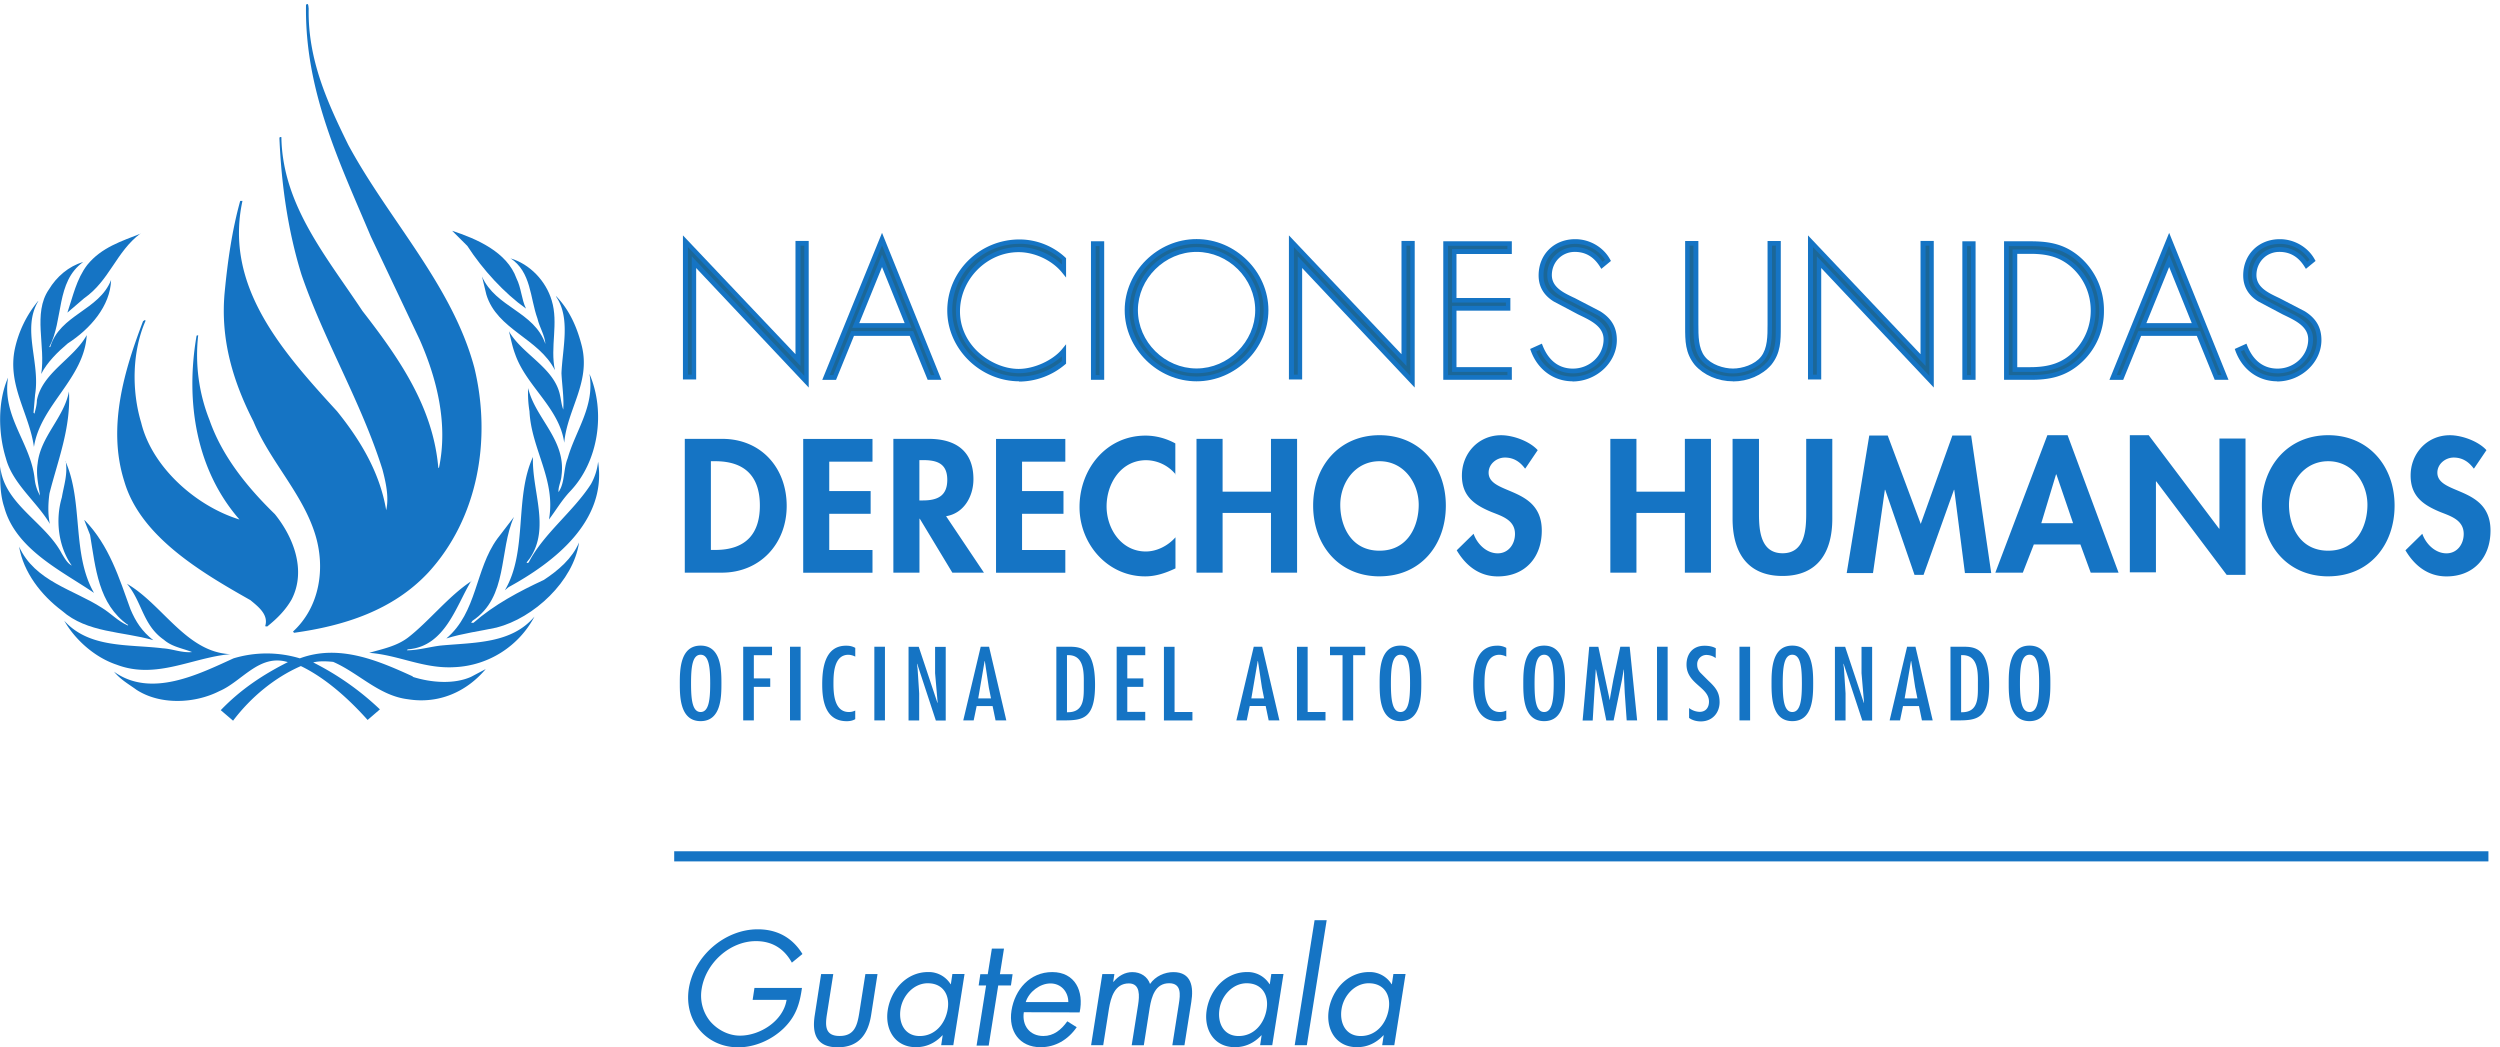
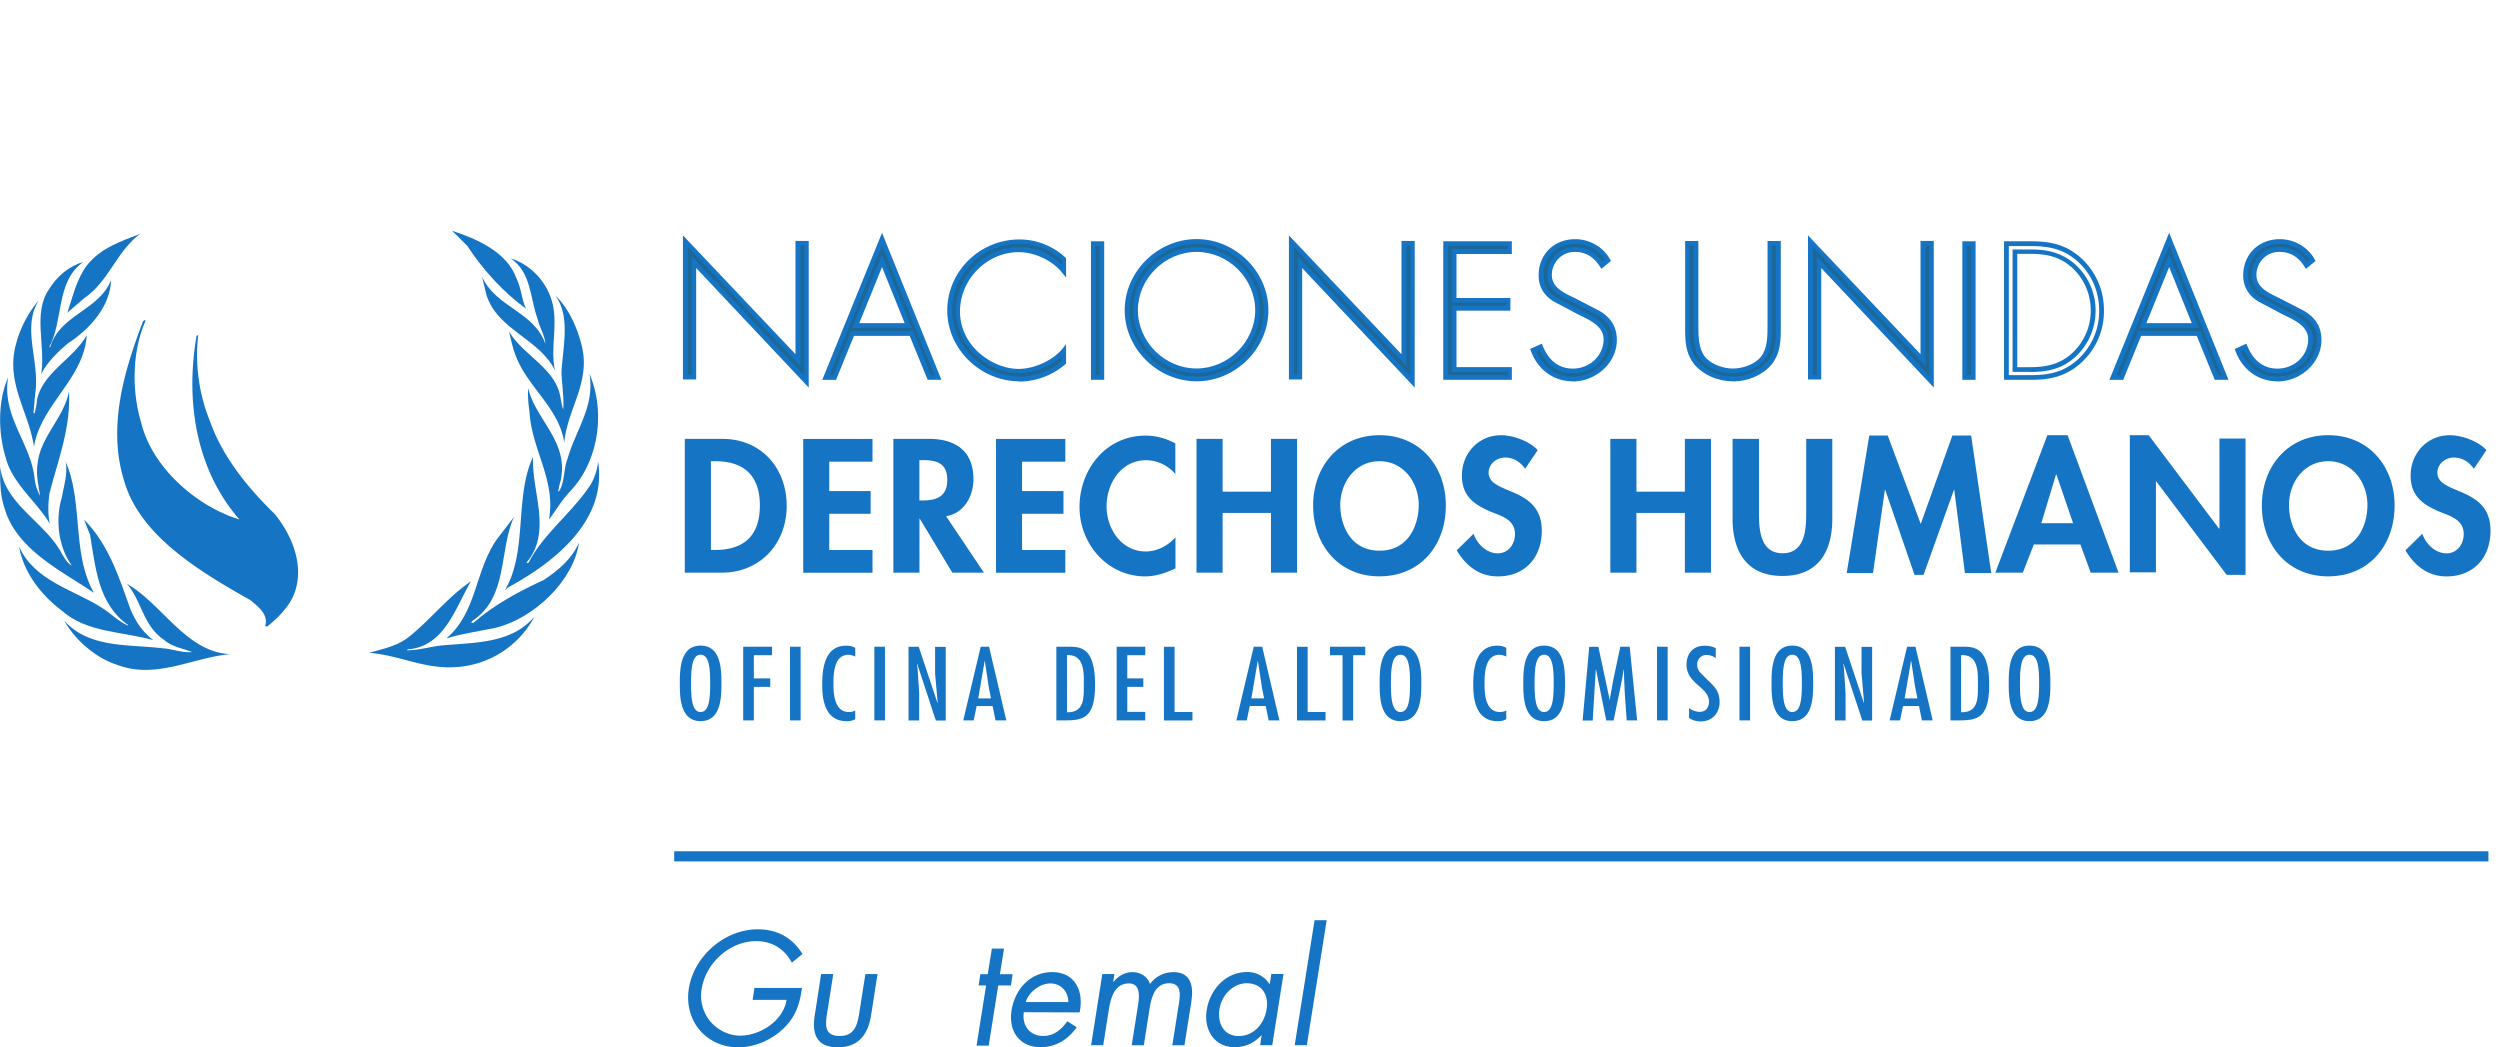
<svg xmlns="http://www.w3.org/2000/svg" width="907" height="380">
  <g fill="#1574c4">
    <path d="m273.71 358.45-.65 4.3h12.31c-1.21 7.7-9.68 12.98-16.89 12.98-4.35 0-8.35-2.26-10.9-5.28a14.75 14.75 0 0 1-3.01-11.72c1.49-9.35 10.23-17.29 19.68-17.29 6.1 0 10.34 2.92 13.04 7.81l3.84-3.14c-3.52-5.72-8.91-8.96-16.23-8.96-11.93 0-23.14 9.68-25 21.54-1.8 11.67 6.33 21.28 17.96 21.28 5.77 0 11.93-2.52 16.49-6.93 4.5-4.4 5.82-9.01 6.6-14.63h-17.3m28.65-5.01h-4.4l-2.3 14.9c-1.1 6.87.7 11.66 8.34 11.66 7.65 0 11-4.79 12.1-11.66l2.32-14.9h-4.4l-2.26 14.36c-.72 4.35-1.76 8.09-7.09 8.09s-5.28-3.74-4.56-8.09l2.26-14.36" />
-     <path fill-rule="evenodd" d="M336.62 356.73c5.44 0 8.04 4.17 7.21 9.34-.82 5.23-4.5 9.8-10.17 9.8-5.5 0-7.76-4.8-6.93-9.85.77-4.84 4.79-9.3 9.9-9.3zm13.3-3.36h-4.4l-.55 3.69h-.1a9.3 9.3 0 0 0-8.15-4.4c-7.75 0-13.43 6.33-14.63 13.7-1.15 7.15 2.63 13.56 10.23 13.56 3.63 0 6.88-1.42 9.58-4.3h.1l-.54 3.58h4.4l4.07-25.8" />
    <path d="M362.16 357.52h4.61l.6-4.07h-4.6l1.48-9.3h-4.4l-1.49 9.3h-2.7l-.6 4.07h2.7l-3.46 21.82h4.4l3.46-21.82" />
    <path fill-rule="evenodd" d="M391.69 367.3c1.64-7.7-1.65-14.63-9.95-14.63-8.09 0-13.57 6.33-14.77 13.96-1.15 7.42 2.86 13.3 10.56 13.3 5.28 0 9.9-2.63 13.1-7.26l-3.41-2.14c-2.2 3.09-4.95 5.33-8.69 5.33-5 0-7.8-3.84-7.09-8.63zm-19.56-3.74c1.16-3.74 5.18-6.77 8.97-6.77 3.86 0 6.49 3.02 6.49 6.77h-15.43" />
    <path d="M404.32 353.4h-4.4l-4.07 25.8h4.4l2.09-13.3c.66-3.9 2.03-9.12 7.2-9.12 4.24 0 3.86 4.61 3.36 7.8l-2.32 14.64h4.4l2.15-13.7c.66-3.91 1.98-8.8 7.03-8.8 4.51 0 4.07 4.11 3.53 7.47l-2.37 15.03h4.4l2.48-15.7c.88-5.44.1-10.84-6.5-10.84-3.13 0-6.48 1.44-8.47 4.3-.93-2.7-3.4-4.3-6.43-4.3-2.64 0-5.06 1.37-6.83 3.53h-.1l.43-2.81" />
    <path fill-rule="evenodd" d="M452.33 356.73c5.44 0 8.04 4.17 7.21 9.34-.82 5.23-4.5 9.8-10.17 9.8-5.5 0-7.76-4.8-6.93-9.85.77-4.84 4.79-9.3 9.9-9.3zm13.3-3.36h-4.4l-.55 3.69h-.1a9.3 9.3 0 0 0-8.15-4.4c-7.75 0-13.43 6.33-14.63 13.7-1.15 7.15 2.63 13.56 10.23 13.56 3.63 0 6.88-1.42 9.58-4.3h.1l-.54 3.58h4.4l4.07-25.8" />
    <path d="M481.33 333.85h-4.4l-7.21 45.35h4.4l7.2-45.35" />
-     <path fill-rule="evenodd" d="M496.62 356.73c5.44 0 8.04 4.17 7.21 9.34-.82 5.23-4.5 9.8-10.17 9.8-5.5 0-7.76-4.8-6.93-9.85.77-4.84 4.78-9.3 9.9-9.3zm13.3-3.36h-4.4l-.55 3.69h-.11a9.3 9.3 0 0 0-8.14-4.4c-7.75 0-13.43 6.33-14.63 13.7-1.15 7.15 2.63 13.56 10.23 13.56 3.63 0 6.87-1.42 9.57-4.3h.11l-.55 3.58h4.4l4.08-25.8" />
    <path d="M244.59 308.85H902.8v3.67H244.6v-3.67M163.99 83.68l5.55 5.53c5.6 8.64 13.43 17.16 21.28 22.74-1.65-3.46-1.7-7.49-3.44-10.94-3.45-9.66-14.5-14.37-23.4-17.3M51.07 84.74c-6.85 2.74-14.23 4.96-19.42 11.38-3.95 5.18-5.17 11.38-7.2 17.3l6.06-5.2c9.22-6.4 11.6-16.88 20.48-23.53" />
    <path d="M185.14 93.65c7.63 5.03 7.12 14.37 9.86 21.95.73 3.16 2.66 6.03 2.88 9.2-4.11-11.86-17.96-13.17-23.01-24.47l1.58 6.55c3.88 12.75 19.02 15.83 24.87 27.4-1.8-8.36 1.37-17.02-1.16-25.27-2.08-7.05-7.91-13.24-15.03-15.3M17.69 105.09c-5.83 8.58-1.08 20.48-2.74 30.59 2.09-4.2 6.13-8.14 9.65-11.1 8.14-5.25 15.43-13.56 15.7-23-4.32 11.08-18.62 12.53-22.08 24.34h-.36c5.26-9.8 2.3-23.68 12.32-30.86-5.26 1.5-9.72 5.4-12.46 10" />
    <path d="M201.76 107.62c5.32 7.78 2.3 18.75 1.94 27.8.21 4.38.94 8.77.65 13.17-.65-1.73-.8-3.61-1.22-5.41-2.17-9.86-13.7-14.63-18.49-23 .73 2.8 1.23 5.59 2.24 8.26 4.04 11.68 16.1 19.55 17.82 32.19 1.08-12.09 9.58-21.81 6.41-34.98-1.66-6.64-4.4-13.11-9.36-18.22m-187.92 1.78a40.84 40.84 0 0 0-8.43 17.3c-2.8 13.24 5.19 23.4 6.92 35.64 2.3-15.17 18.22-24.74 19.15-40.57-4.7 8.57-16.1 13.57-18.09 23.67 0 1.67-.5 3.25-.87 4.83l-.35-.35.57-6.56c1.95-11.73-4.9-23.8 1.16-33.92" />
    <path d="M213.86 135.68c2.01 11.68-5.04 20.48-7.91 30.59-1.6 3.9-.94 8.86-3.32 12.25-.15-1.96.94-3.83 1.08-5.92 1.78-13.03-9.51-20.75-12.1-31.79a39.8 39.8 0 0 0 .49 8.42c.65 13.7 9.67 24.87 7.06 39.24 2.6-3.4 4.53-6.85 7.63-10.16 10.36-10.8 13.04-28.87 7.05-42.7M2.86 137.14c-3.74 8.66-3.52 20.09-.72 29.13 2.45 9.28 11.3 15.83 15.96 23.8-.79-3.39-.64-7.63-.14-11.09 3.03-12 7.78-23.67 7.06-36.97-1.8 9.58-10.36 16.36-11.37 26.2-.65 4.04.35 7.98.87 11.6a15.64 15.64 0 0 1-1.96-6.2c-1.44-12.95-11.89-22.48-9.64-36.57" />
    <path d="M193.38 165.74c-6.83 14.76-1.86 34.31-10.21 48.4l1.37-1.14c16.22-8.85 35.77-23.81 32.45-45.49a21.27 21.27 0 0 1-2.6 8.14c-6.34 9.87-17.15 17.95-22.47 28.2-.15.35-.65.57-.87.21l1.08-1.38c7.63-11.01.79-24.6 1.22-36.84M23.8 167.2c.87 4.76-.64 8.94-1.36 13.25-2.45 8.28-1.23 17.95 3.6 24.73-1.58-.79-2.6-2.67-3.6-4.3C16.45 189.4 1.42 182.92.09 169.22c-.08 4.98-.08 10.24 1.44 14.76 4.18 15.43 21.15 23.28 32.58 31.13-8.14-14.1-3.81-33.12-10.37-47.75" />
    <path d="m186.47 187.55-6.06 7.91c-8.14 11.24-7.2 26.6-18.48 36.18 5.82-1.86 12.23-2.65 18.22-3.96 13.56-3.46 27.93-16.9 29.92-30.86-2.46 5.82-7.56 10.15-12.75 13.57-8.94 4.16-17.96 8.92-25.54 15.56h-.86l.5-.73c13.04-8.64 9.52-25.4 15.04-37.64m-155.87 1.17 2.09 5.32c2 11.94 2.95 25.13 13.83 32.71l-.14.15c-3.54-1.52-6.19-4.47-9.38-6.4-10.23-6.63-24.34-9.59-30.06-22.2 1.59 9.28 7.93 17.55 15.57 23.27 9.15 8.06 21.94 7.42 33.11 10.66-4.1-3.18-6.4-6.77-8.28-11.23-4.1-11.32-7.7-23.15-16.63-32.32" />
    <path d="M171.04 210.82c-8.29 5.42-15.43 14.63-23.01 20.49-4.18 3.16-9.15 4.1-14.1 5.54 10.81.8 19.82 5.9 31.12 5.19a34.53 34.53 0 0 0 28.86-18.35c-8.35 9.93-21.8 9.36-34.04 10.52-4.1.49-8.14 1.72-12.24 1.72.14-.14.28-.43.5-.36 13.43-1.15 17.29-15.7 22.87-24.87m-124.98 1.05c5.54 6.48 5.74 15.03 13.43 20.35 2.95 2.6 6.9 3.12 10.22 4.47-3.68.35-7.05-1.16-10.72-1.37-12.4-1.51-26.6.06-35.65-10.01 4.1 7.18 11.37 13.43 19.02 15.96 14.36 5.48 27.4-2.6 41.23-3.82-15.96-.7-24.6-18.09-37.5-25.54" />
-     <path d="M149.76 245.4c-12.3-5.6-26.6-11.89-40.97-6.55a41.69 41.69 0 0 0-24.07 0c-12.67 5.77-29.92 14.5-43.36 4.84 2.53 3.02 5.26 4.45 8.14 6.56 8.63 5.6 21.15 5.04 30.06.5 8.2-3.46 14.5-13.7 24.87-10.53-8.86 4.47-17.02 9.8-24.34 17.43l4.47 3.82c6.48-8.57 15.16-15.7 24.6-19.82 9.08 4.4 17.43 11.97 24.21 19.55l4.46-3.84a100.8 100.8 0 0 0-24.2-17.03c2.23-.58 4.95-.43 7.25-.2 9.37 4.09 16.63 12.3 27.14 13.56 11.23 1.8 21.28-2.74 28.2-10.95l-5.33 2.82c-6.26 2.8-14.63 2.09-21.15 0M111.99 3.08c-.37 18.48 6.78 34.05 14.36 49.47 14.63 27.14 37.77 50.94 45.75 80.87 6.3 26.07 1.33 54.66-16.76 74.34-12.84 13.7-30.45 19.29-48.67 21.82l-.36-.46c9.68-8.87 11.88-23.01 8-35.38-4.6-14.76-16.5-26.6-22.35-40.83-7.28-14.23-12.12-29.66-10.43-47.08 1.09-11.28 2.66-22.21 5.59-32.85.23-.23.6 0 .85-.11-6.68 30.85 14.23 54.4 34.31 76.34 8.74 10.82 15.57 22.47 17.83 35.9 1.08-4.7-.13-10.13-1.35-14.76-7.62-24.33-21.14-46.68-29.39-70.75-4.85-15.7-7.28-32.32-8-49.61.13-.23.37-.34.72-.23.37 24.6 16.36 43.36 29.4 63.05 13.43 17.29 25.67 34.97 27.53 56.92h.24c3.4-16.1-.85-32.59-7.02-46.55l-17.7-37.37C123.28 59.07 110.49 33 111.02 1.75c.98-1.02.85.91.98 1.38" />
    <path d="M52.8 116.4c-4.85 11.05-5.1 25.26-1.57 36.97 3.87 15.96 19.69 30.19 35.65 35.11-15.7-17.96-19.69-42.7-15.57-66.63.12-.23.37-.12.6-.23a63.94 63.94 0 0 0 4.13 30.86c4.48 12.8 13.3 23.94 23.67 34.04 6.79 8.4 11.5 20.49 6.07 31-2.18 3.78-5.11 6.8-8.85 9.78l-.73-.11c1.33-4.15-2.43-7.03-5.35-9.45-17.68-10.01-39.9-23-45.75-43.09-6.3-19.82.12-40.56 6.8-58.12l.72-.46.24.46" />
  </g>
  <path fill="#1b6798" d="m292.6 138.47-40.83-43.36v41.77h-3.1V87.67l40.83 43.09V88.33h3.1v50.14" />
  <path fill="#1574c4" d="m293.4 140.6-40.83-43.36v40.43h-4.8V85.4l40.83 43.1V87.4h4.8zm-42.43-47.61 40.83 43.35V89.13h-1.38v43.62l-40.83-43.09v46.28h1.38V92.85" />
  <path fill="#1b6798" d="m309.36 120.92-6.5 15.96h-3.16l20.35-50.14 20.35 50.14h-3.17l-6.5-15.96zm10.7-26.34L310.51 118h19.01z" />
  <path fill="#1574c4" d="M341.54 137.8h-4.98l-6.52-15.95h-20.22l-6.5 15.96h-5L320 84.47zm-3.84-1.7h1.32L320 89l-19.02 47.1h1.32l6.51-15.97h22.48zm-6.97-17.17H309.2l10.8-26.6zm-19.02-1.7h16.5L320 96.88l-8.26 20.35" />
  <path fill="#1b6798" d="M386.1 98.17c-3.74-4.57-10.3-7.67-16.36-7.67-12.1 0-22.08 10.44-22.08 22.34 0 5.68 2.45 11.02 6.5 15.03 4.06 3.86 9.86 6.7 15.57 6.7 5.6 0 12.68-3.03 16.36-7.4v4.25a25.27 25.27 0 0 1-16.23 6.05c-13.57 0-25.27-11.27-25.27-24.87 0-13.83 11.6-25 25.4-25a24 24 0 0 1 16.1 6.32v4.24" />
  <path fill="#1574c4" d="M369.87 138.34c-14.23 0-26.2-11.77-26.2-25.67 0-14.23 11.77-25.8 26.2-25.8 6.12 0 12.2 2.38 16.63 6.54l.27.26v7.02l-1.51-1.86c-3.6-4.4-9.87-7.35-15.7-7.35-11.51 0-21.28 9.84-21.28 21.54 0 5.32 2.22 10.44 6.25 14.37 4.25 4.04 9.85 6.45 15.03 6.45 5.59 0 12.32-3.05 15.7-7.1l1.51-1.84v7.03l-.3.26a25.98 25.98 0 0 1-16.77 6.25zm.07-49.88c-13.57 0-24.47 10.83-24.47 24.08 0 13.02 11.2 24.07 24.47 24.07 5.48 0 10.77-1.94 15.3-5.61v-1.73c-3.92 3.59-10.15 6.13-15.43 6.13-5.58 0-11.63-2.6-16.23-6.94a21.95 21.95 0 0 1-6.77-15.7c0-12.58 10.5-23.14 23-23.14 5.51 0 11.45 2.49 15.44 6.35v-1.7a23.15 23.15 0 0 0-15.3-5.83" />
  <path fill="#1b6798" d="M399.8 136.88h-3.1V88.33h3.1v48.55" />
  <path fill="#1574c4" d="M400.6 137.8h-4.8V87.54h4.8zm-3.09-1.7h1.38V89.3h-1.38v46.81" />
  <path fill="#1b6798" d="M459.38 112.67c0 13.7-11.53 24.87-25.13 24.87-13.7 0-25.14-11.28-25.14-24.87 0-13.7 11.48-24.87 25.13-24.87 13.7 0 25.14 11.28 25.14 24.87zm-47.35 0a22.28 22.28 0 0 0 22.08 22.08c12.05 0 22.08-10.11 22.08-22.08 0-11.98-10.04-22.08-22.08-22.08a22.24 22.24 0 0 0-22.08 22.08" />
  <path fill="#1574c4" d="M434.11 138.34c-14.1 0-26.07-11.81-26.07-25.8 0-13.97 11.93-25.8 26.07-25.8 14.1 0 26.07 11.8 26.07 25.8 0 13.96-11.93 25.8-26.07 25.8zm0-49.88c-13.2 0-24.34 11.03-24.34 24.08 0 13.04 11.15 24.07 24.34 24.07 13.2 0 24.34-11.03 24.34-24.07 0-13.06-11.14-24.08-24.34-24.08zm0 46.95c-12.43 0-23-10.48-23-22.87 0-12.41 10.5-22.88 23-22.88s23.01 10.48 23.01 22.88c0 12.4-10.5 22.87-23 22.87zm0-44.02c-11.52 0-21.28 9.7-21.28 21.15 0 11.47 9.72 21.14 21.28 21.14 11.52 0 21.28-9.7 21.28-21.14 0-11.48-9.72-21.15-21.28-21.15" />
  <path fill="#1b6798" d="m512.32 138.47-40.84-43.36v41.77h-3.1V87.67l40.84 43.09V88.33h3.08v50.14" />
  <path fill="#1574c4" d="m513.25 140.6-40.83-43.36v40.43h-4.8V85.4l40.84 43.1V87.4h4.8zm-42.43-47.61 40.83 43.35V89.13h-1.38v43.62l-40.83-43.09v46.28h1.38V92.85" />
  <path fill="#1b6798" d="M527.48 91.26v17.69h19.55v2.9h-19.55v22.2h20.08v2.9h-23.14V88.42h23.14v2.9h-20.08" />
  <path fill="#1574c4" d="M548.5 137.8h-24.88V87.54h24.87v4.62h-20.08v15.96h19.55v4.6h-19.55v20.48h20.08zm-23.15-1.7h21.55v-1.19h-20.1v-23.94h19.55v-1.2H526.8v-19.4h20.09v-1.2h-21.55v46.81" />
  <path fill="#1b6798" d="M581.21 96.31c-2.2-3.48-5.28-5.73-9.86-5.73a9.14 9.14 0 0 0-9.15 9.28c0 5.1 4.83 7.21 8.77 9.09l9.27 4.82c3.67 2.32 5.55 5.3 5.55 9.67 0 8.06-7.35 14.1-15.17 14.1-6.75 0-12.05-4.19-14.36-10.44l2.71-1.22c2.06 5.14 5.87 8.76 11.73 8.76 6.39 0 11.99-5.03 11.99-11.46 0-5.48-5.62-7.8-9.8-9.86l-8.77-4.64c-3.22-2-5.03-4.83-5.03-8.7 0-7.2 5.16-12.3 12.44-12.3 4.9 0 9.53 2.64 11.85 6.83l-2.18 1.81" />
  <path fill="#1574c4" d="M570.57 138.34c-6.88 0-12.66-4.2-15.16-11l-.27-.74 4.25-1.92.33.83c1.5 3.75 4.61 8.22 10.93 8.22 6.13 0 11.13-4.76 11.13-10.61 0-4.58-4.48-6.75-8.43-8.66l-.88-.43-8.78-4.65c-3.65-2.26-5.48-5.43-5.48-9.45 0-7.62 5.58-13.16 13.28-13.16 5.22 0 10.17 2.86 12.61 7.28l.35.62-3.48 2.87-.52-.82c-2.26-3.59-5.24-5.33-9.14-5.33-4.65 0-8.3 3.7-8.3 8.42 0 4.39 4.2 6.38 7.9 8.14l.38.17 9.3 4.84c4.12 2.58 6 5.9 6 10.42 0 8.1-7.35 15.02-16.09 15.02zm-13.22-10.84c2.35 5.73 7.25 9.14 13.22 9.14 7.78 0 14.36-6.08 14.36-13.26 0-3.94-1.6-6.7-5.14-8.94l-9.57-4.96c-3.95-1.88-8.87-4.2-8.87-9.68a9.96 9.96 0 0 1 10-10.14c4.15 0 7.53 1.8 10.05 5.33l.9-.74a12.85 12.85 0 0 0-10.75-5.77c-6.81 0-11.57 4.7-11.57 11.45 0 3.43 1.5 6.04 4.62 7.97l9.57 5.03c4.19 2.03 9.39 4.56 9.39 10.2 0 6.8-5.76 12.31-12.84 12.31-5.41 0-9.7-3-12.17-8.47l-1.18.53" />
  <path fill="#1b6798" d="M642.12 88.33h3.1v30.32c0 4.97 0 9.22-3.28 13.28-3.29 3.74-8.31 5.66-13.2 5.66s-9.93-1.92-13.22-5.66c-3.28-4.06-3.28-8.31-3.28-13.28V88.33h3.08v29.4c0 4.37 0 9.01 2.52 12.23 2.38 3.09 7.15 4.7 10.9 4.7 3.73 0 8.49-1.61 10.87-4.7 2.51-3.22 2.51-7.86 2.51-12.24V88.33" />
  <path fill="#1574c4" d="M628.7 138.34c-5.4 0-10.58-2.22-13.84-5.95-3.49-4.32-3.49-8.73-3.49-13.83V87.44h4.8v30.2c0 4.29 0 8.72 2.33 11.7 2.32 3 6.92 4.37 10.22 4.37 3.3 0 7.88-1.37 10.21-4.36 2.34-3 2.34-7.42 2.34-11.72V87.44h4.8v31.12c0 5.1 0 9.52-3.47 13.83-3.3 3.77-8.48 5.99-13.83 5.99zM613 89.13v29.4c0 4.97 0 8.9 3.1 12.72 2.94 3.35 7.63 5.35 12.54 5.35 4.9 0 9.6-2.01 12.55-5.38 3.08-3.8 3.08-7.72 3.08-12.71V89.1h-1.39v28.6c0 4.58 0 9.31-2.68 12.76-2.66 3.45-7.86 5.02-11.56 5.02s-8.9-1.58-11.57-5.04c-2.69-3.44-2.69-8.18-2.69-12.75V89.1H613" />
  <path fill="#1b6798" d="m700.64 138.47-40.83-43.36v41.77h-3.1V87.67l40.84 43.09V88.33h3.08v50.14" />
  <path fill="#1574c4" d="m701.58 140.6-40.84-43.36v40.43h-4.8V85.4l40.83 43.1V87.4h4.8zm-42.43-47.61 40.83 43.35V89.13h-1.38v43.62l-40.84-43.09v46.28h1.39V92.85" />
  <path fill="#1b6798" d="M715.8 136.88h-3.08V88.33h3.09v48.55" />
  <path fill="#1574c4" d="M716.74 137.8h-4.8V87.54h4.8zm-3.09-1.7h1.38V89.3h-1.38v46.81" />
-   <path fill="#1b6798" d="M727.9 88.33h8.77c7.1 0 12.7 1.16 18.1 6.12a24.62 24.62 0 0 1 7.73 18.22 24.6 24.6 0 0 1-7.47 17.82c-5.35 5.16-11.1 6.45-18.36 6.45h-8.76zm8.7 45.62c6.4 0 11.67-1.29 16.37-5.85a21.85 21.85 0 0 0 6.45-15.43 21.9 21.9 0 0 0-7.03-16.23c-4.64-4.19-9.66-5.28-15.69-5.28h-5.6V134h5.6" />
  <path fill="#1574c4" d="M736.69 137.8h-9.62V87.54h9.62c7.06 0 12.94 1.08 18.62 6.35a25.5 25.5 0 0 1 8 18.88 25.1 25.1 0 0 1-7.74 18.36c-6.09 5.86-12.67 6.67-18.88 6.67zm-7.9-1.7h7.9c6.75 0 12.35-1.05 17.69-6.2a23.58 23.58 0 0 0 7.2-17.16c0-6.85-2.66-13.1-7.46-17.56-5.26-4.9-10.78-5.9-17.42-5.9h-7.9zm7.83-1.19h-6.46V90.5h6.46c5.05 0 10.92.65 16.36 5.5a22.5 22.5 0 0 1 7.3 16.76 22.7 22.7 0 0 1-6.69 16.1c-4.35 4.28-9.39 6.1-16.89 6.1zm-4.75-1.7h4.75c7.01 0 11.7-1.68 15.7-5.61a20.93 20.93 0 0 0 6.2-14.9c0-6.04-2.4-11.56-6.75-15.56-3.98-3.6-8.37-5.05-15.16-5.05h-4.75v41.1" />
  <path fill="#1b6798" d="m776.32 120.92-6.5 15.96h-3.15L787 86.74l20.35 50.14h-3.16l-6.5-15.96zm10.7-26.34L777.47 118h19.02z" />
  <path fill="#1574c4" d="M808.5 137.8h-5l-6.5-15.95h-20.2l-6.5 15.96h-5l21.67-53.34zm-3.84-1.7h1.32L786.96 89l-19.02 47.1h1.3l6.53-15.97h22.47zm-6.97-17.17h-21.54l10.8-26.6zm-19.01-1.7h16.49l-8.2-20.35-8.27 20.35" />
  <path fill="#1b6798" d="M836.84 96.31c-2.2-3.48-5.28-5.73-9.86-5.73a9.14 9.14 0 0 0-9.15 9.28c0 5.1 4.83 7.21 8.77 9.09l9.27 4.82c3.67 2.32 5.54 5.3 5.54 9.67 0 8.06-7.34 14.1-15.16 14.1-6.76 0-12.05-4.19-14.36-10.44l2.7-1.22c2.07 5.14 5.87 8.76 11.74 8.76 6.38 0 11.98-5.03 11.98-11.46 0-5.48-5.6-7.8-9.79-9.86l-8.76-4.64c-3.22-2-5.03-4.83-5.03-8.7 0-7.2 5.16-12.3 12.44-12.3 4.9 0 9.53 2.64 11.85 6.83l-2.18 1.81" />
  <path fill="#1574c4" d="M826.2 138.34c-6.87 0-12.67-4.2-15.17-11l-.26-.74 4.24-1.92.33.83c1.5 3.75 4.62 8.22 10.94 8.22 6.13 0 11.13-4.76 11.13-10.61 0-4.58-4.48-6.75-8.43-8.66l-.89-.43-8.78-4.65c-3.64-2.26-5.48-5.43-5.48-9.45 0-7.62 5.6-13.16 13.3-13.16 5.2 0 10.15 2.86 12.6 7.28l.35.62-3.5 2.87-.52-.82c-2.26-3.59-5.24-5.33-9.13-5.33-4.66 0-8.3 3.7-8.3 8.42 0 4.39 4.19 6.38 7.9 8.14l.37.17 9.31 4.84c4.11 2.58 6 5.9 6 10.42 0 8.1-7.35 15.02-16.1 15.02zm-13.22-10.84c2.35 5.73 7.24 9.14 13.22 9.14 7.78 0 14.36-6.08 14.36-13.26 0-3.94-1.6-6.7-5.15-8.94l-9.56-4.96c-3.95-1.88-8.87-4.2-8.87-9.68a9.97 9.97 0 0 1 10-10.14c4.15 0 7.53 1.8 10.04 5.33l.9-.74a12.85 12.85 0 0 0-10.75-5.77c-6.8 0-11.57 4.7-11.57 11.45 0 3.43 1.5 6.04 4.62 7.97l9.56 5.03c4.19 2.03 9.39 4.56 9.39 10.2 0 6.8-5.76 12.31-12.84 12.31-5.4 0-9.7-3-12.17-8.47l-1.17.53m-564.55 31.72h13.57c14.1 0 23.4 10.5 23.4 24.34 0 13.7-9.65 24.2-23.53 24.2h-13.44zm9.47 40.3h1.55c11.66 0 16.22-6.44 16.22-16.1 0-10.55-5.41-16.09-16.22-16.09h-1.55v32.06m42.94-31.92v10.69h15.02v8.25h-15.02v13.14h15.69v8.24H291.4v-48.54h25.14v8.24h-15.7m56.13 40.27h-11.46l-11.8-19.55h-.13v19.55h-9.47v-48.54h12.83c9.6 0 16.22 4.26 16.22 14.63 0 6.18-3.4 12.37-9.92 13.43zm-23.4-26.2h1.22c5.21 0 8.88-1.54 8.88-7.47 0-6-3.8-7.16-8.83-7.16h-1.29v14.63m37.25-14.09v10.69h15.03v8.25H370.8v13.14h15.7v8.24h-25.14v-48.54h25.14v8.24h-15.7m55.73 4.63a14.04 14.04 0 0 0-10.7-5.16c-9.08 0-14.36 8.38-14.36 16.76 0 8.2 5.42 16.36 14.23 16.36 4.06 0 8.12-2.13 10.76-5.15v11.28c-3.53 1.67-7.08 2.9-11 2.9-13.7 0-23.81-11.79-23.81-25.14 0-13.83 9.72-25.93 23.94-25.93 3.8 0 7.54 1.03 10.82 2.83v11.34m34.7 6.16v-19.15h9.47v48.54h-9.47V186.1h-17.55v21.67h-9.47v-48.54h9.47v19.15h17.55m39.37 30.72c-14.76 0-24.07-11.35-24.07-25.67 0-14.37 9.53-25.54 24.07-25.54s24.07 11.08 24.07 25.54c0 14.36-9.2 25.66-24.07 25.66zm0-41.77c-8.95 0-14.23 7.93-14.23 15.83 0 7.47 3.74 16.63 14.23 16.63 10.5 0 14.23-9.22 14.23-16.63 0-7.86-5.28-15.83-14.23-15.83m52.8 2.67c-1.8-2.45-4.12-4-7.28-4-3.03 0-5.93 2.33-5.93 5.48 0 8.18 19.29 4.76 19.29 21.02 0 9.73-6.05 16.62-15.96 16.62-6.7 0-11.6-3.87-14.9-9.47l6.12-6c1.3 3.74 4.7 7.1 8.76 7.1 3.86 0 6.26-3.3 6.26-7.03 0-5.03-4.65-6.44-8.44-7.93-6.25-2.58-10.82-5.73-10.82-13.26 0-8.06 6-14.63 14.23-14.63 4.3 0 10.3 2.13 13.27 5.42l-4.44 6.57m57.83 8.48v-19.15h9.47v48.54h-9.47V186.1H593.7v21.67h-9.47v-48.54h9.47v19.15h17.56m17.44-19.16h9.46v27.13c0 5.99.52 14.37 8.57 14.37 8.04 0 8.56-8.44 8.56-14.37v-27.13h9.47v29c0 11.84-5.03 20.74-18.09 20.74-13 0-18.09-8.95-18.09-20.75v-28.99m80.44 18.48h-.12l-11.03 30.86h-3.28l-10.63-30.85h-.13l-4.3 30.19h-9.54l8.18-49.88h6.7l11.98 32.06 11.47-32.06h6.82l7.28 49.88h-9.54l-3.87-30.2m28.87 19.82-3.99 10.24h-9.98l18.88-49.87h7.34l18.49 49.88h-10.1l-3.75-10.25zm8.18-25.4h-.13l-5.34 17.69h11.53l-6.05-17.69m26.66-14.23h6.82l25.54 33.91h.13v-32.7h9.46v49.47h-6.83l-25.54-33.91h-.13v32.98h-9.47v-49.87m71.97 51.33c-14.76 0-24.07-11.35-24.07-25.67 0-14.37 9.54-25.54 24.07-25.54s24.08 11.08 24.08 25.54c0 14.36-9.2 25.66-24.08 25.66zm0-41.77c-8.95 0-14.23 7.93-14.23 15.83 0 7.47 3.74 16.63 14.23 16.63 10.51 0 14.23-9.22 14.23-16.63 0-7.86-5.28-15.83-14.23-15.83m52.8 2.67c-1.8-2.45-4.12-4-7.27-4-3.03 0-5.93 2.33-5.93 5.48 0 8.18 19.28 4.76 19.28 21.02 0 9.73-6.05 16.62-15.96 16.62-6.7 0-11.6-3.87-14.9-9.47l6.12-6c1.3 3.74 4.71 7.1 8.77 7.1 3.86 0 6.25-3.3 6.25-7.03 0-5.03-4.64-6.44-8.43-7.93-6.25-2.58-10.83-5.73-10.83-13.26 0-8.06 6-14.63 14.23-14.63 4.31 0 10.31 2.13 13.28 5.42l-4.45 6.57m-635.9 78.04c0 4.82-.07 13.7-7.55 13.7-7.49 0-7.55-8.9-7.55-13.7 0-4.83.07-13.7 7.55-13.7 7.49 0 7.55 8.9 7.55 13.7zm-11.02 0c0 5.68.42 10.39 3.47 10.39 3.05 0 3.47-4.72 3.47-10.39 0-5.68-.42-10.39-3.47-10.39-3.05 0-3.47 4.71-3.47 10.4m29.38-13.31v3.09h-6.6v8.4h5.95v3.09h-5.95v12.15h-3.86v-26.73h10.46m10.37 26.73h-3.85v-26.73h3.85v26.73m19.82-23.14a5.91 5.91 0 0 0-2.47-.67c-5.4 0-5.44 7.23-5.44 10.56 0 3.55.3 10.21 5.6 10.21.84 0 1.56-.18 2.3-.53v3.12c-.96.56-1.96.74-3.08.74-7.87 0-8.9-7.69-8.9-13.29 0-5.35.72-14.1 8.64-14.1 1.3 0 2.23.18 3.35.79v3.22m10.77 23.09h-3.85v-26.73h3.85v26.73m11.84-18.75.58 8.97v9.81h-3.86v-26.73h3.7L340.1 255l.08-.07-.93-10.7v-9.55h3.86v26.74h-3.58l-6.78-20.62-.08.08.23 1.72m25.93-7.97 6.26 26.73h-3.9l-1.08-5.21h-5.78l-1.08 5.21h-3.78l6.33-26.73zm-.07 14.9-1.47-9.71h-.07l-2.32 13.56h4.63l-.77-3.87m28.8-14.88c4.55 0 9.72.29 9.72 13.83 0 12.33-4.46 12.9-11.38 12.9h-2.66v-26.73zm-.46 3.02v20.75c6.37.18 6.1-5.35 6.1-9.88 0-4.13.42-11.18-6.1-10.82m28.4-3.07v3.09h-6.52v8.4h5.82v3.09h-5.82v9.07h6.51v3.08h-10.37v-26.73h10.37m10.64 0v23.68h6.48v3.08h-10.34v-26.73h3.86m31.79-.03 6.25 26.73h-3.9l-1.08-5.21h-5.79l-1.08 5.21h-3.77l6.31-26.73zm-.08 14.9-1.46-9.71h-.08l-2.32 13.56h4.63l-.77-3.87m16.57-14.88v23.68h6.48v3.08h-10.35v-26.73h3.86m20.9-.03v3.09h-4.37v23.67h-3.86v-23.67h-4.55v-3.09h12.77m20.35 13.3c0 4.82-.08 13.7-7.55 13.7-7.5 0-7.56-8.9-7.56-13.7 0-4.83.08-13.7 7.56-13.7 7.47 0 7.55 8.9 7.55 13.7zm-11.02 0c0 5.68.42 10.39 3.47 10.39 3.04 0 3.47-4.72 3.47-10.39 0-5.68-.43-10.39-3.47-10.39-3.05 0-3.47 4.71-3.47 10.4m41.88-9.72a5.91 5.91 0 0 0-2.48-.67c-5.4 0-5.44 7.23-5.44 10.56 0 3.55.3 10.21 5.59 10.21.85 0 1.58-.18 2.31-.53v3.12c-.96.56-1.96.74-3.08.74-7.88 0-8.91-7.69-8.91-13.29 0-5.35.73-14.1 8.64-14.1a6.3 6.3 0 0 1 3.35.79v3.22m21.3 9.66c0 4.82-.08 13.7-7.57 13.7s-7.56-8.9-7.56-13.7c0-4.83.08-13.7 7.56-13.7 7.49 0 7.57 8.9 7.57 13.7zm-11.04 0c0 5.68.42 10.39 3.47 10.39 3.05 0 3.47-4.72 3.47-10.39 0-5.68-.42-10.39-3.47-10.39-3.05 0-3.47 4.71-3.47 10.4m23.14-13.31 4.12 19.29h.07l.12-1.1 1.16-6.42 2.5-11.77h3.4l2.7 26.73h-3.79l-.7-9.96-.22-4.96-.08-3.51h-.08l-.66 3.83-3 14.63h-2.66l-3.74-18.49h-.08l-1.11 18.5h-3.66l2.4-26.74h3.32m25.13 26.7h-3.86v-26.73h3.86v26.73m17.42-22.61a5.57 5.57 0 0 0-3.27-1.13 3.33 3.33 0 0 0-3.43 3.44c0 1.17.3 1.98 1.08 2.92l2.93 2.93c2.62 2.45 4.12 4.22 4.12 7.84 0 3.76-2.54 6.98-6.82 6.98-1.5 0-3.05-.39-4.25-1.27v-3.58a6.6 6.6 0 0 0 3.82 1.38c2.38 0 3.4-1.74 3.4-3.7 0-5.33-8.15-6.4-8.15-13.44 0-3.76 2.16-6.84 6.52-6.84 1.46 0 2.86.21 4.1.9l-.04 3.57m12.49 22.61h-3.86v-26.73h3.86v26.73m22.88-13.43c0 4.82-.08 13.7-7.56 13.7-7.48 0-7.55-8.9-7.55-13.7 0-4.83.08-13.7 7.55-13.7 7.48 0 7.56 8.9 7.56 13.7zm-11.04 0c0 5.68.42 10.39 3.47 10.39 3.05 0 3.47-4.72 3.47-10.39 0-5.68-.42-10.39-3.47-10.39-3.05 0-3.47 4.71-3.47 10.4m22.21-5.33.58 8.97v9.81h-3.86v-26.73h3.71L676.2 255l.08-.07-.92-10.7v-9.55h3.85v26.74h-3.57l-6.79-20.62-.08.08.23 1.72m25.93-7.97 6.25 26.73h-3.9l-1.08-5.21h-5.79l-1.08 5.21h-3.77l6.33-26.73zm-.08 14.9-1.47-9.71h-.08l-2.3 13.56h4.63l-.77-3.87m17.09-14.88c4.55 0 9.72.29 9.72 13.83 0 12.33-4.47 12.9-11.38 12.9h-2.66v-26.73zm-.46 3.02v20.75c6.37.18 6.09-5.35 6.09-9.88 0-4.13.42-11.18-6.1-10.82m32.39 10.23c0 4.82-.08 13.7-7.56 13.7-7.48 0-7.55-8.9-7.55-13.7 0-4.83.08-13.7 7.55-13.7 7.5 0 7.56 8.9 7.56 13.7zm-11.03 0c0 5.68.43 10.39 3.47 10.39 3.05 0 3.48-4.72 3.48-10.39 0-5.68-.43-10.39-3.48-10.39-3.04 0-3.47 4.71-3.47 10.4" />
</svg>